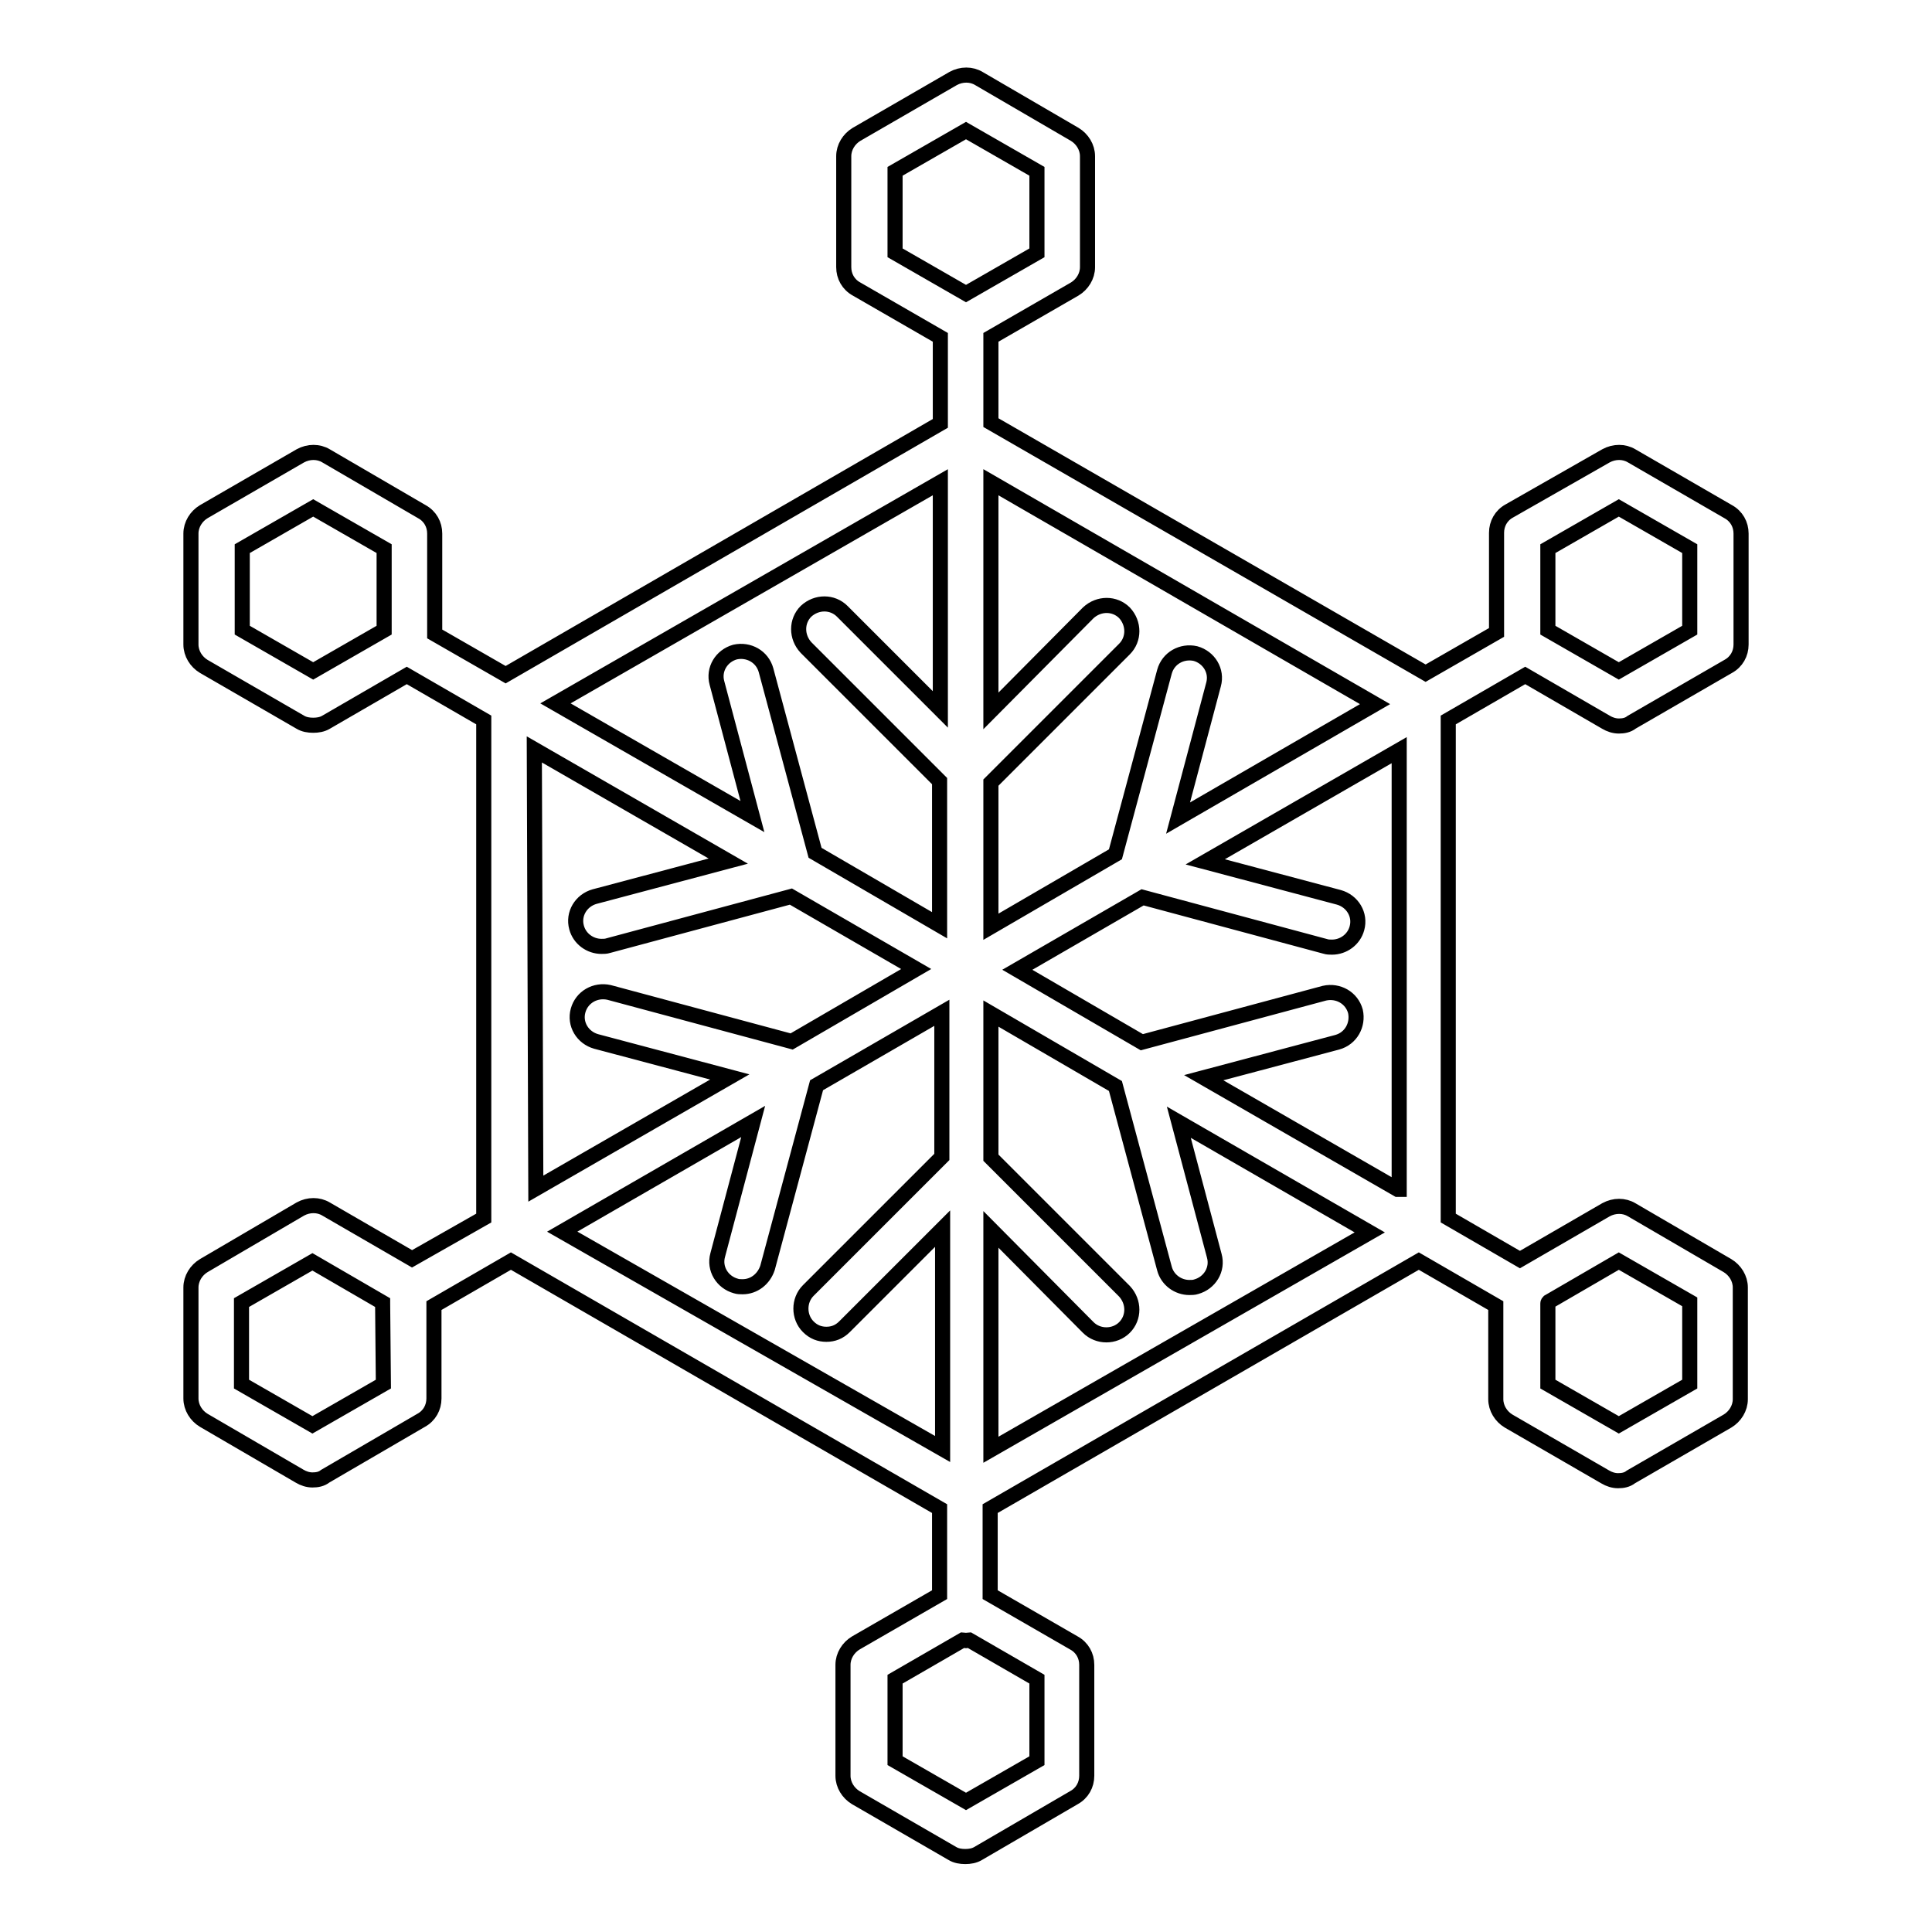
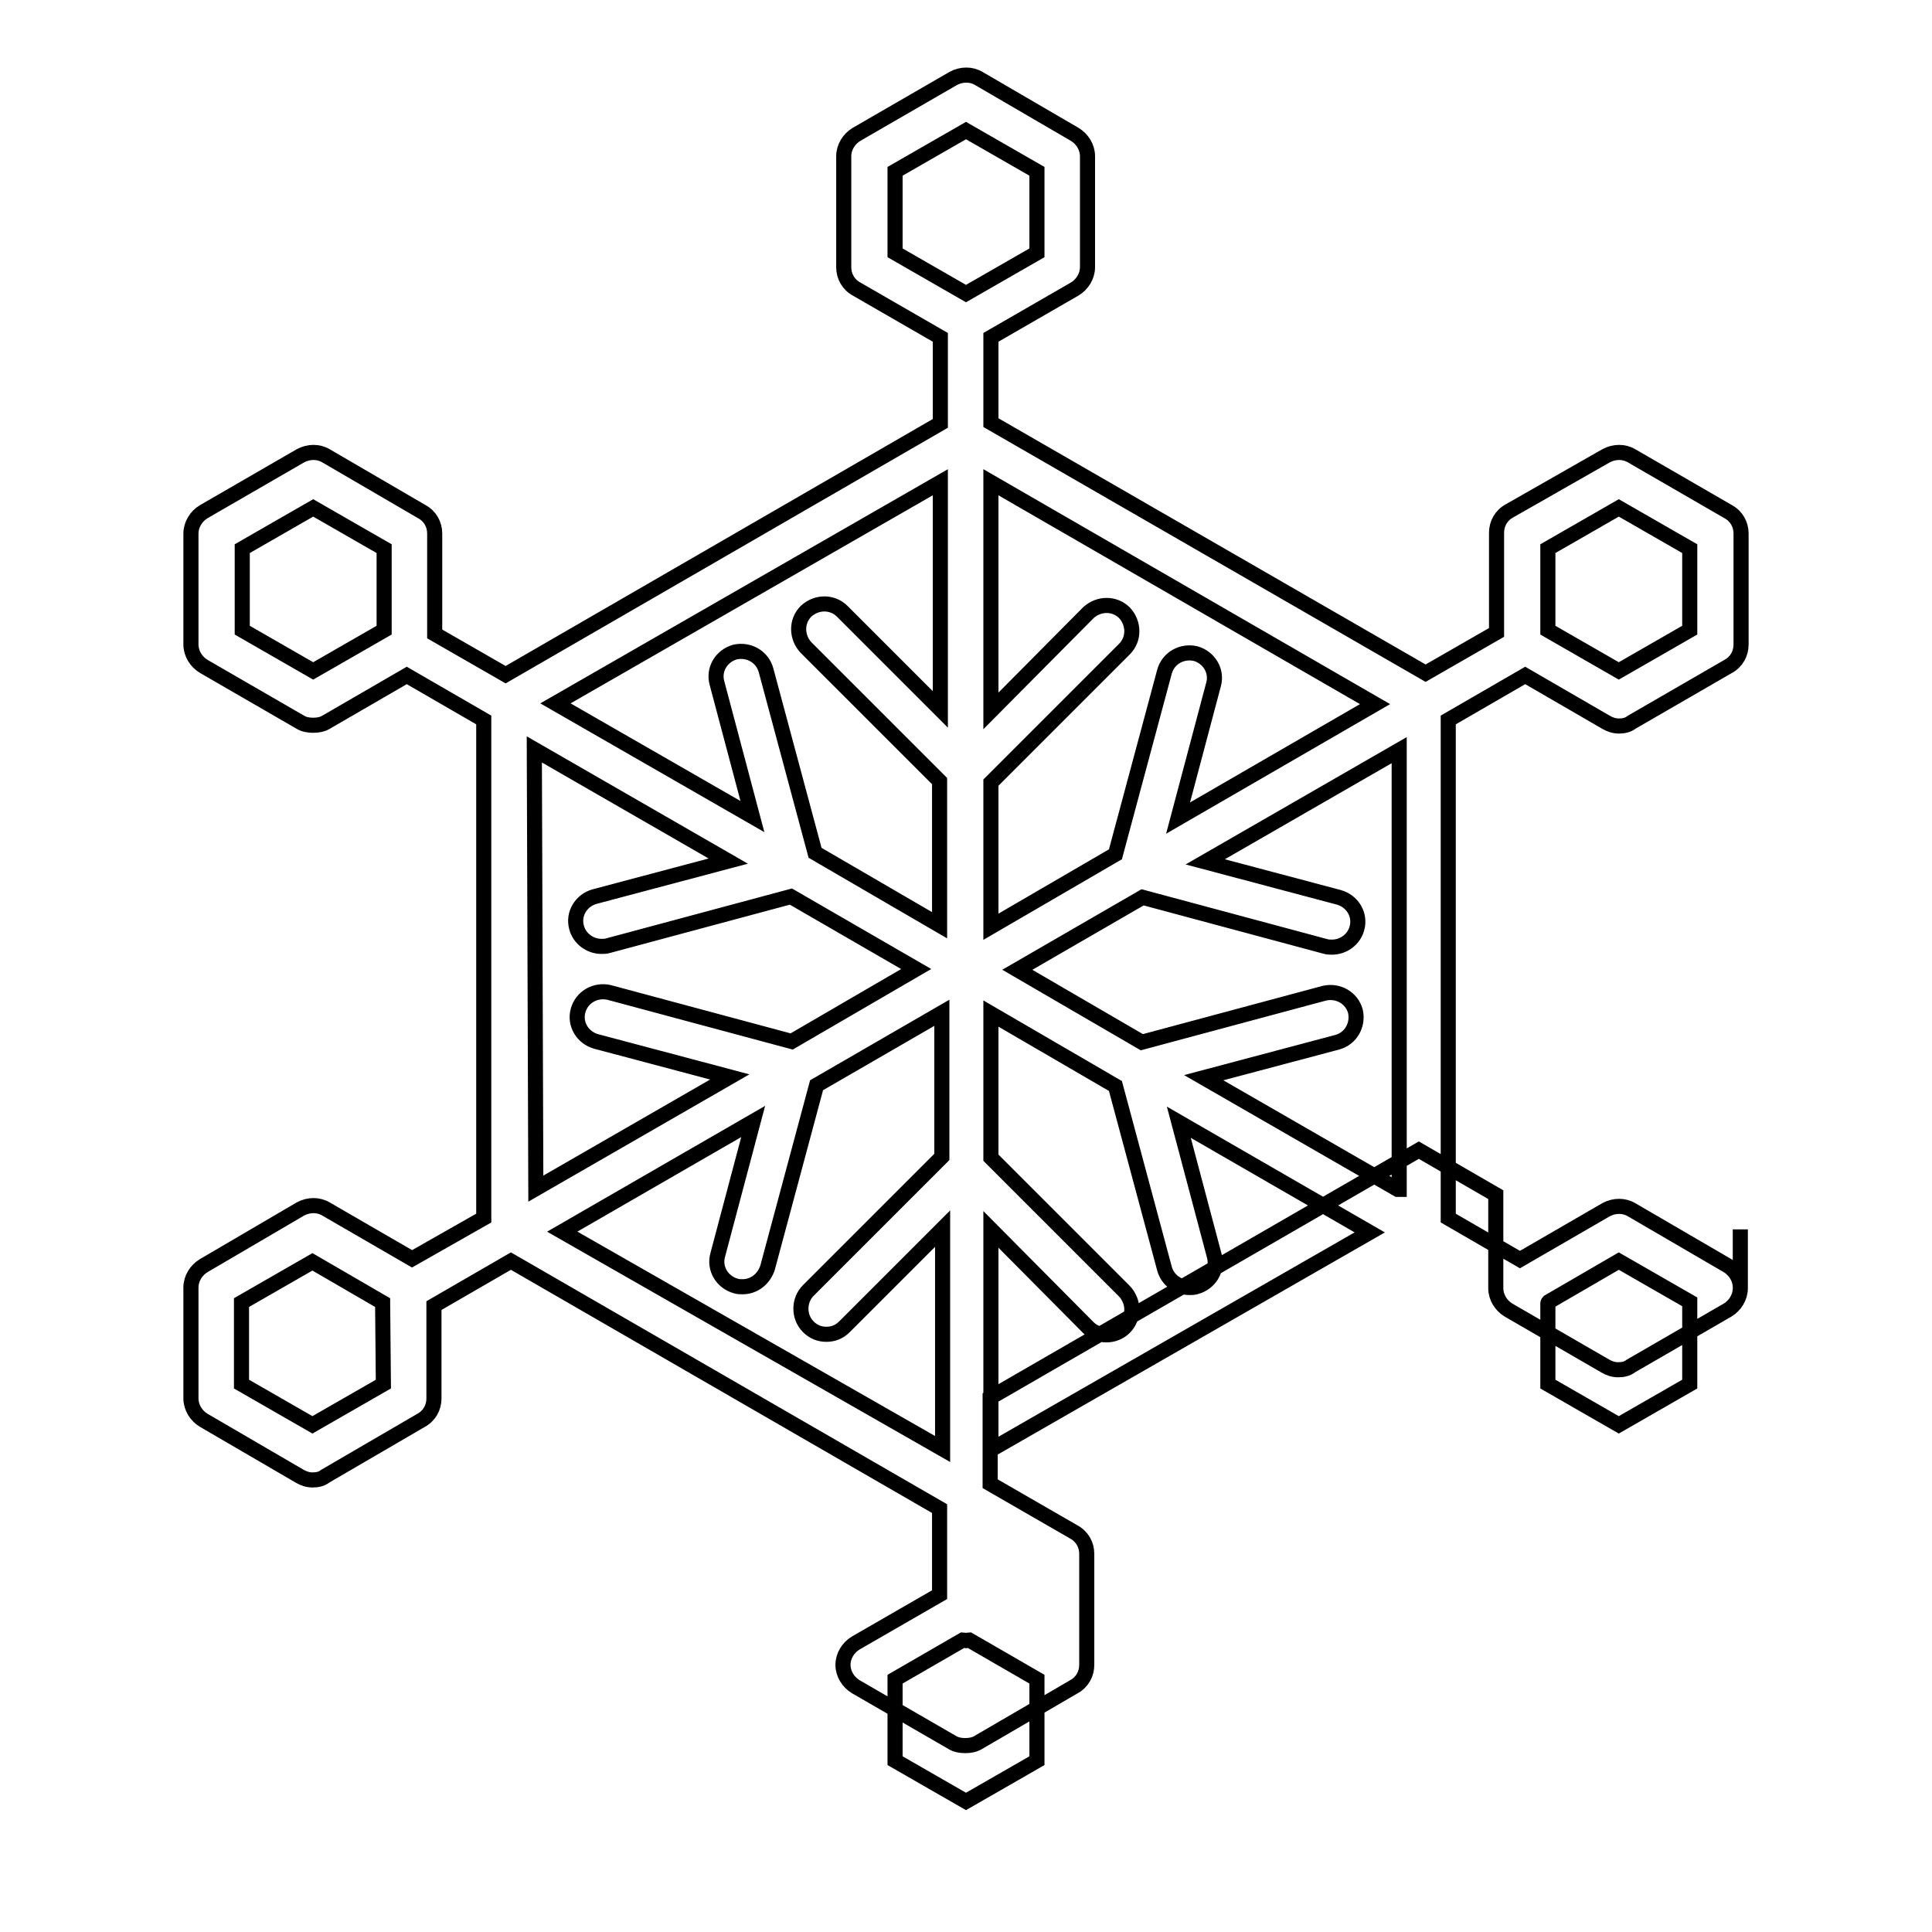
<svg xmlns="http://www.w3.org/2000/svg" version="1.1" x="0px" y="0px" viewBox="0 0 256 256" enable-background="new 0 0 256 256" xml:space="preserve">
  <g>
    <g>
      <g>
-         <path stroke-width="2" fill-opacity="0" stroke="#000000" d="M230.6,170.6c0-1.2-0.7-2.3-1.7-2.9l-12.7-7.4c-1-0.6-2.3-0.6-3.4,0l-11.4,6.6l-9.5-5.5v-66l10.2-5.9l10.7,6.2c0.5,0.3,1.1,0.5,1.7,0.5s1.2-0.1,1.7-0.5l12.8-7.4c1.1-0.6,1.7-1.7,1.7-2.9l0-7.8v-6.9c0-1.2-0.6-2.3-1.7-2.9l-12.8-7.4c-1-0.6-2.3-0.6-3.4,0L200,67.7c-1.1,0.6-1.7,1.7-1.7,2.9v13.2l-9.4,5.4L131.3,56V44.7l11.1-6.4c1-0.6,1.7-1.7,1.7-2.9V20.7c0-1.2-0.7-2.3-1.7-2.9l-12.7-7.4c-1-0.6-2.3-0.6-3.4,0l-12.8,7.4c-1,0.6-1.7,1.7-1.7,2.9v14.7c0,1.2,0.6,2.3,1.7,2.9l11.1,6.4v11.4L67,89.4l-9.4-5.4V70.7c0-1.2-0.6-2.3-1.7-2.9l-12.7-7.4c-1-0.6-2.3-0.6-3.4,0L27,67.8c-1,0.6-1.7,1.7-1.7,2.9l0,14.7c0,1.2,0.7,2.3,1.7,2.9l12.8,7.4c0.5,0.3,1.1,0.4,1.7,0.4s1.2-0.1,1.7-0.4l10.7-6.2l10.2,5.9v66l-9.5,5.4l-11.4-6.6c-1-0.6-2.3-0.6-3.4,0L27,167.7c-1,0.6-1.7,1.7-1.7,2.9v14.7c0,1.2,0.7,2.3,1.7,2.9l12.7,7.4c0.5,0.3,1.1,0.5,1.7,0.5s1.2-0.1,1.7-0.5l12.7-7.4c1.1-0.6,1.7-1.7,1.7-2.9V173l10.2-5.9l56.8,32.8v11.4l-11.1,6.4c-1,0.6-1.7,1.7-1.7,2.9v14.7c0,1.2,0.7,2.3,1.7,2.9l12.8,7.4c0.5,0.3,1.1,0.4,1.7,0.4c0.6,0,1.2-0.1,1.7-0.4l12.7-7.4c1.1-0.6,1.7-1.7,1.7-2.9v-14.7c0-1.2-0.6-2.3-1.7-2.9l-11.1-6.4v-11.4l56.8-32.8l10.2,5.9v12.4c0,1.2,0.7,2.3,1.7,2.9l12.8,7.4c0.5,0.3,1.1,0.5,1.7,0.5c0.6,0,1.2-0.1,1.7-0.5l12.8-7.4c1-0.6,1.7-1.7,1.7-2.9l0-7.8L230.6,170.6z M41.5,88.9l-9.4-5.4l0-10.8l9.4-5.4l9.4,5.4v10.8L41.5,88.9z M185.2,157.6l-25.7-14.8l17.7-4.7c1.8-0.5,2.8-2.3,2.4-4.1c-0.5-1.8-2.3-2.8-4.1-2.4l-24.2,6.5l-16.5-9.6l16.6-9.6l24.2,6.5c0.3,0.1,0.6,0.1,0.9,0.1c1.5,0,2.9-1,3.3-2.5c0.5-1.8-0.6-3.6-2.4-4.1l-17.7-4.7l25.7-14.8V157.6L185.2,157.6z M205.1,72.7l9.4-5.4l9.4,5.4v10.8l-9.4,5.4l-9.4-5.4V72.7L205.1,72.7z M182.2,93.3l-26.1,15.1l4.7-17.7c0.5-1.8-0.6-3.6-2.4-4.1c-1.8-0.4-3.6,0.6-4.1,2.4l-6.5,24.2l-16.5,9.6v-19.1l17.7-17.7c1.3-1.3,1.3-3.4,0-4.8c-1.3-1.3-3.4-1.3-4.8,0l-12.9,13V63.9L182.2,93.3z M118.6,33.5V22.7l9.4-5.4l9.4,5.4v10.8l-9.4,5.4L118.6,33.5z M124.6,63.9V94l-13-13c-1.3-1.3-3.4-1.3-4.8,0c-1.3,1.3-1.3,3.4,0,4.8l17.7,17.7v19.1L108,113l-6.5-24.2c-0.5-1.8-2.3-2.8-4.1-2.4c-1.8,0.5-2.9,2.3-2.4,4.1l4.7,17.7l-26.1-15L124.6,63.9z M70.8,99.3l25.7,14.8l-17.7,4.7c-1.8,0.5-2.9,2.3-2.4,4.1c0.4,1.5,1.8,2.5,3.3,2.5c0.3,0,0.6,0,0.9-0.1l24.2-6.5l16.6,9.6l-16.5,9.6l-24.2-6.5c-1.8-0.4-3.6,0.6-4.1,2.4c-0.5,1.8,0.6,3.6,2.4,4.1l17.7,4.7l-25.7,14.8L70.8,99.3L70.8,99.3z M50.8,183.4l-9.4,5.4l-9.4-5.4v-10.8l9.4-5.4l9.3,5.4c0,0,0,0.1,0,0.1L50.8,183.4L50.8,183.4z M74.5,163.2l25.3-14.6l-4.7,17.7c-0.5,1.8,0.6,3.6,2.4,4.1c0.3,0.1,0.6,0.1,0.9,0.1c1.5,0,2.8-1,3.3-2.5l6.5-24.2l16.6-9.6v19.1l-17.7,17.7c-1.3,1.3-1.3,3.5,0,4.8c0.7,0.7,1.5,1,2.4,1c0.9,0,1.7-0.3,2.4-1l13-13v29.2L74.5,163.2z M137.4,222.5v10.8l-9.4,5.4l-9.4-5.4v-10.8l9-5.2c0.1,0,0.3,0.1,0.4,0.1c0.1,0,0.3-0.1,0.4-0.1L137.4,222.5z M131.3,192.1v-29.2l12.9,13c1.3,1.3,3.5,1.3,4.8,0c1.3-1.3,1.3-3.4,0-4.8l-17.7-17.7v-19.1l16.5,9.6l6.5,24.2c0.4,1.5,1.8,2.5,3.3,2.5c0.3,0,0.6,0,0.9-0.1c1.8-0.5,2.9-2.3,2.4-4.1l-4.7-17.7l25.3,14.6L131.3,192.1z M223.9,183.4l-9.4,5.4l-9.4-5.4v-10.7c0,0,0-0.1,0.1-0.2l9.3-5.4l9.4,5.4L223.9,183.4L223.9,183.4z" />
+         <path stroke-width="2" fill-opacity="0" stroke="#000000" d="M230.6,170.6c0-1.2-0.7-2.3-1.7-2.9l-12.7-7.4c-1-0.6-2.3-0.6-3.4,0l-11.4,6.6l-9.5-5.5v-66l10.2-5.9l10.7,6.2c0.5,0.3,1.1,0.5,1.7,0.5s1.2-0.1,1.7-0.5l12.8-7.4c1.1-0.6,1.7-1.7,1.7-2.9l0-7.8v-6.9c0-1.2-0.6-2.3-1.7-2.9l-12.8-7.4c-1-0.6-2.3-0.6-3.4,0L200,67.7c-1.1,0.6-1.7,1.7-1.7,2.9v13.2l-9.4,5.4L131.3,56V44.7l11.1-6.4c1-0.6,1.7-1.7,1.7-2.9V20.7c0-1.2-0.7-2.3-1.7-2.9l-12.7-7.4c-1-0.6-2.3-0.6-3.4,0l-12.8,7.4c-1,0.6-1.7,1.7-1.7,2.9v14.7c0,1.2,0.6,2.3,1.7,2.9l11.1,6.4v11.4L67,89.4l-9.4-5.4V70.7c0-1.2-0.6-2.3-1.7-2.9l-12.7-7.4c-1-0.6-2.3-0.6-3.4,0L27,67.8c-1,0.6-1.7,1.7-1.7,2.9l0,14.7c0,1.2,0.7,2.3,1.7,2.9l12.8,7.4c0.5,0.3,1.1,0.4,1.7,0.4s1.2-0.1,1.7-0.4l10.7-6.2l10.2,5.9v66l-9.5,5.4l-11.4-6.6c-1-0.6-2.3-0.6-3.4,0L27,167.7c-1,0.6-1.7,1.7-1.7,2.9v14.7c0,1.2,0.7,2.3,1.7,2.9l12.7,7.4c0.5,0.3,1.1,0.5,1.7,0.5s1.2-0.1,1.7-0.5l12.7-7.4c1.1-0.6,1.7-1.7,1.7-2.9V173l10.2-5.9l56.8,32.8v11.4l-11.1,6.4c-1,0.6-1.7,1.7-1.7,2.9c0,1.2,0.7,2.3,1.7,2.9l12.8,7.4c0.5,0.3,1.1,0.4,1.7,0.4c0.6,0,1.2-0.1,1.7-0.4l12.7-7.4c1.1-0.6,1.7-1.7,1.7-2.9v-14.7c0-1.2-0.6-2.3-1.7-2.9l-11.1-6.4v-11.4l56.8-32.8l10.2,5.9v12.4c0,1.2,0.7,2.3,1.7,2.9l12.8,7.4c0.5,0.3,1.1,0.5,1.7,0.5c0.6,0,1.2-0.1,1.7-0.5l12.8-7.4c1-0.6,1.7-1.7,1.7-2.9l0-7.8L230.6,170.6z M41.5,88.9l-9.4-5.4l0-10.8l9.4-5.4l9.4,5.4v10.8L41.5,88.9z M185.2,157.6l-25.7-14.8l17.7-4.7c1.8-0.5,2.8-2.3,2.4-4.1c-0.5-1.8-2.3-2.8-4.1-2.4l-24.2,6.5l-16.5-9.6l16.6-9.6l24.2,6.5c0.3,0.1,0.6,0.1,0.9,0.1c1.5,0,2.9-1,3.3-2.5c0.5-1.8-0.6-3.6-2.4-4.1l-17.7-4.7l25.7-14.8V157.6L185.2,157.6z M205.1,72.7l9.4-5.4l9.4,5.4v10.8l-9.4,5.4l-9.4-5.4V72.7L205.1,72.7z M182.2,93.3l-26.1,15.1l4.7-17.7c0.5-1.8-0.6-3.6-2.4-4.1c-1.8-0.4-3.6,0.6-4.1,2.4l-6.5,24.2l-16.5,9.6v-19.1l17.7-17.7c1.3-1.3,1.3-3.4,0-4.8c-1.3-1.3-3.4-1.3-4.8,0l-12.9,13V63.9L182.2,93.3z M118.6,33.5V22.7l9.4-5.4l9.4,5.4v10.8l-9.4,5.4L118.6,33.5z M124.6,63.9V94l-13-13c-1.3-1.3-3.4-1.3-4.8,0c-1.3,1.3-1.3,3.4,0,4.8l17.7,17.7v19.1L108,113l-6.5-24.2c-0.5-1.8-2.3-2.8-4.1-2.4c-1.8,0.5-2.9,2.3-2.4,4.1l4.7,17.7l-26.1-15L124.6,63.9z M70.8,99.3l25.7,14.8l-17.7,4.7c-1.8,0.5-2.9,2.3-2.4,4.1c0.4,1.5,1.8,2.5,3.3,2.5c0.3,0,0.6,0,0.9-0.1l24.2-6.5l16.6,9.6l-16.5,9.6l-24.2-6.5c-1.8-0.4-3.6,0.6-4.1,2.4c-0.5,1.8,0.6,3.6,2.4,4.1l17.7,4.7l-25.7,14.8L70.8,99.3L70.8,99.3z M50.8,183.4l-9.4,5.4l-9.4-5.4v-10.8l9.4-5.4l9.3,5.4c0,0,0,0.1,0,0.1L50.8,183.4L50.8,183.4z M74.5,163.2l25.3-14.6l-4.7,17.7c-0.5,1.8,0.6,3.6,2.4,4.1c0.3,0.1,0.6,0.1,0.9,0.1c1.5,0,2.8-1,3.3-2.5l6.5-24.2l16.6-9.6v19.1l-17.7,17.7c-1.3,1.3-1.3,3.5,0,4.8c0.7,0.7,1.5,1,2.4,1c0.9,0,1.7-0.3,2.4-1l13-13v29.2L74.5,163.2z M137.4,222.5v10.8l-9.4,5.4l-9.4-5.4v-10.8l9-5.2c0.1,0,0.3,0.1,0.4,0.1c0.1,0,0.3-0.1,0.4-0.1L137.4,222.5z M131.3,192.1v-29.2l12.9,13c1.3,1.3,3.5,1.3,4.8,0c1.3-1.3,1.3-3.4,0-4.8l-17.7-17.7v-19.1l16.5,9.6l6.5,24.2c0.4,1.5,1.8,2.5,3.3,2.5c0.3,0,0.6,0,0.9-0.1c1.8-0.5,2.9-2.3,2.4-4.1l-4.7-17.7l25.3,14.6L131.3,192.1z M223.9,183.4l-9.4,5.4l-9.4-5.4v-10.7c0,0,0-0.1,0.1-0.2l9.3-5.4l9.4,5.4L223.9,183.4L223.9,183.4z" />
      </g>
      <g />
      <g />
      <g />
      <g />
      <g />
      <g />
      <g />
      <g />
      <g />
      <g />
      <g />
      <g />
      <g />
      <g />
      <g />
    </g>
  </g>
</svg>